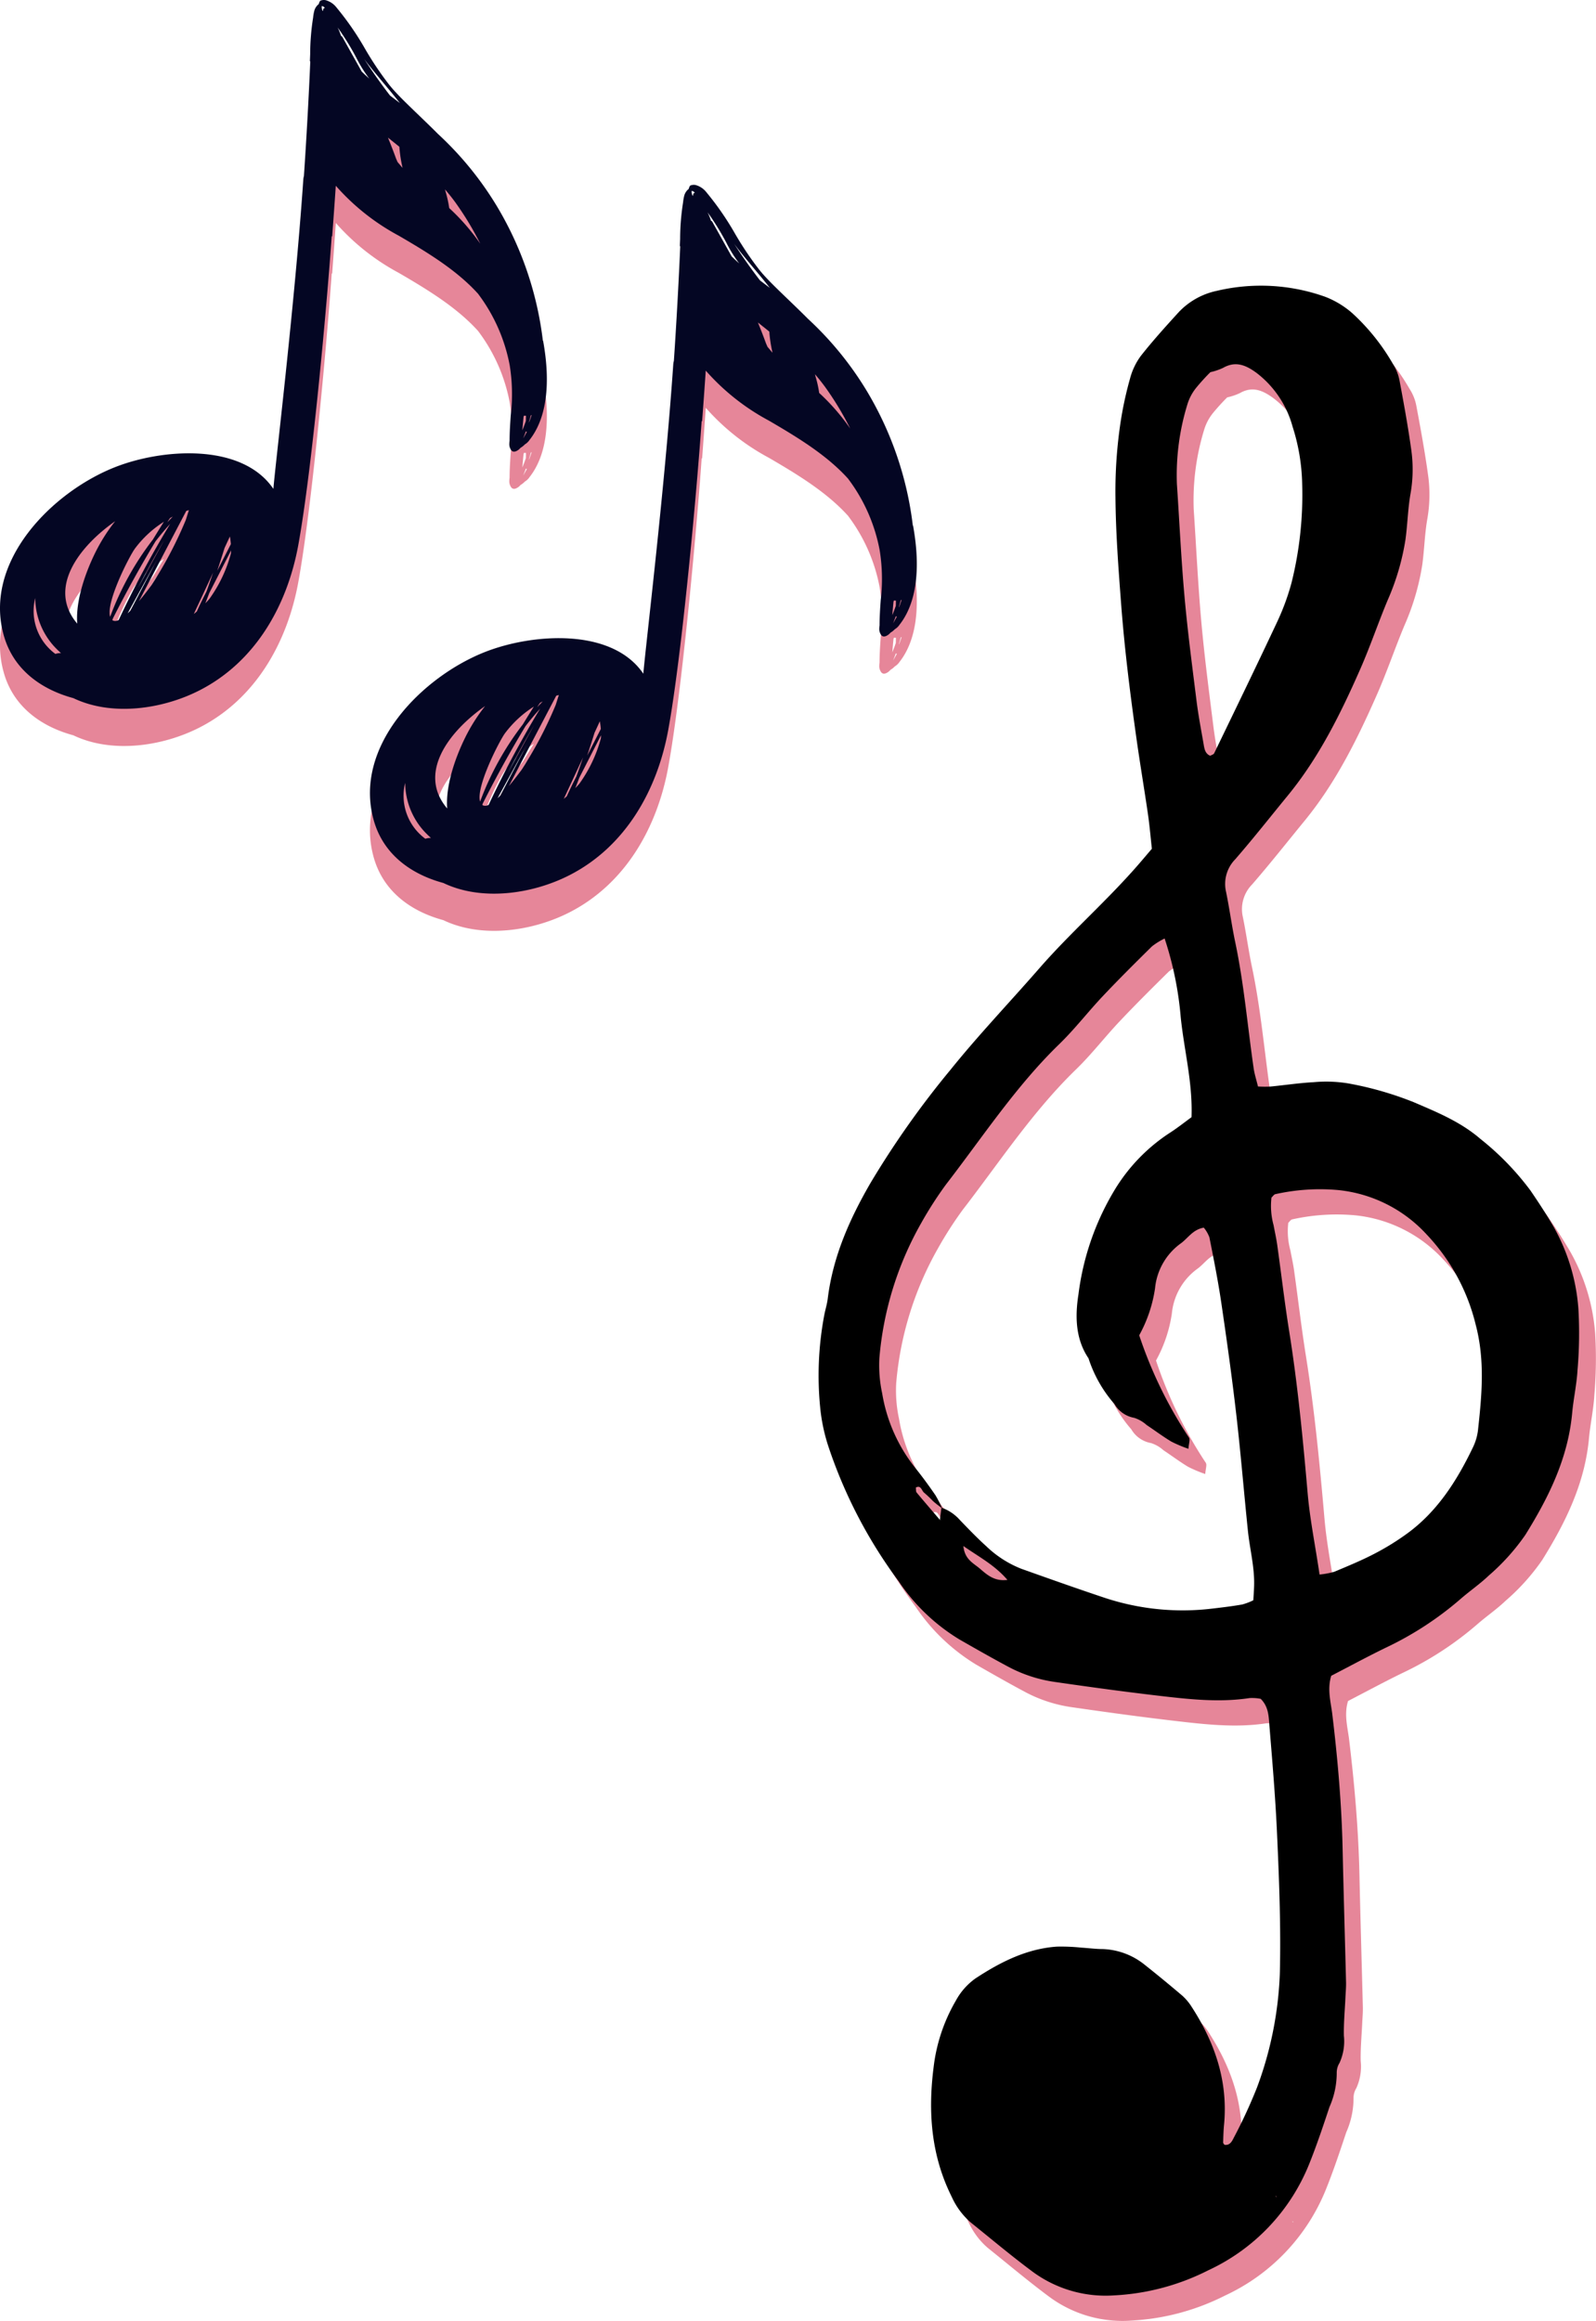
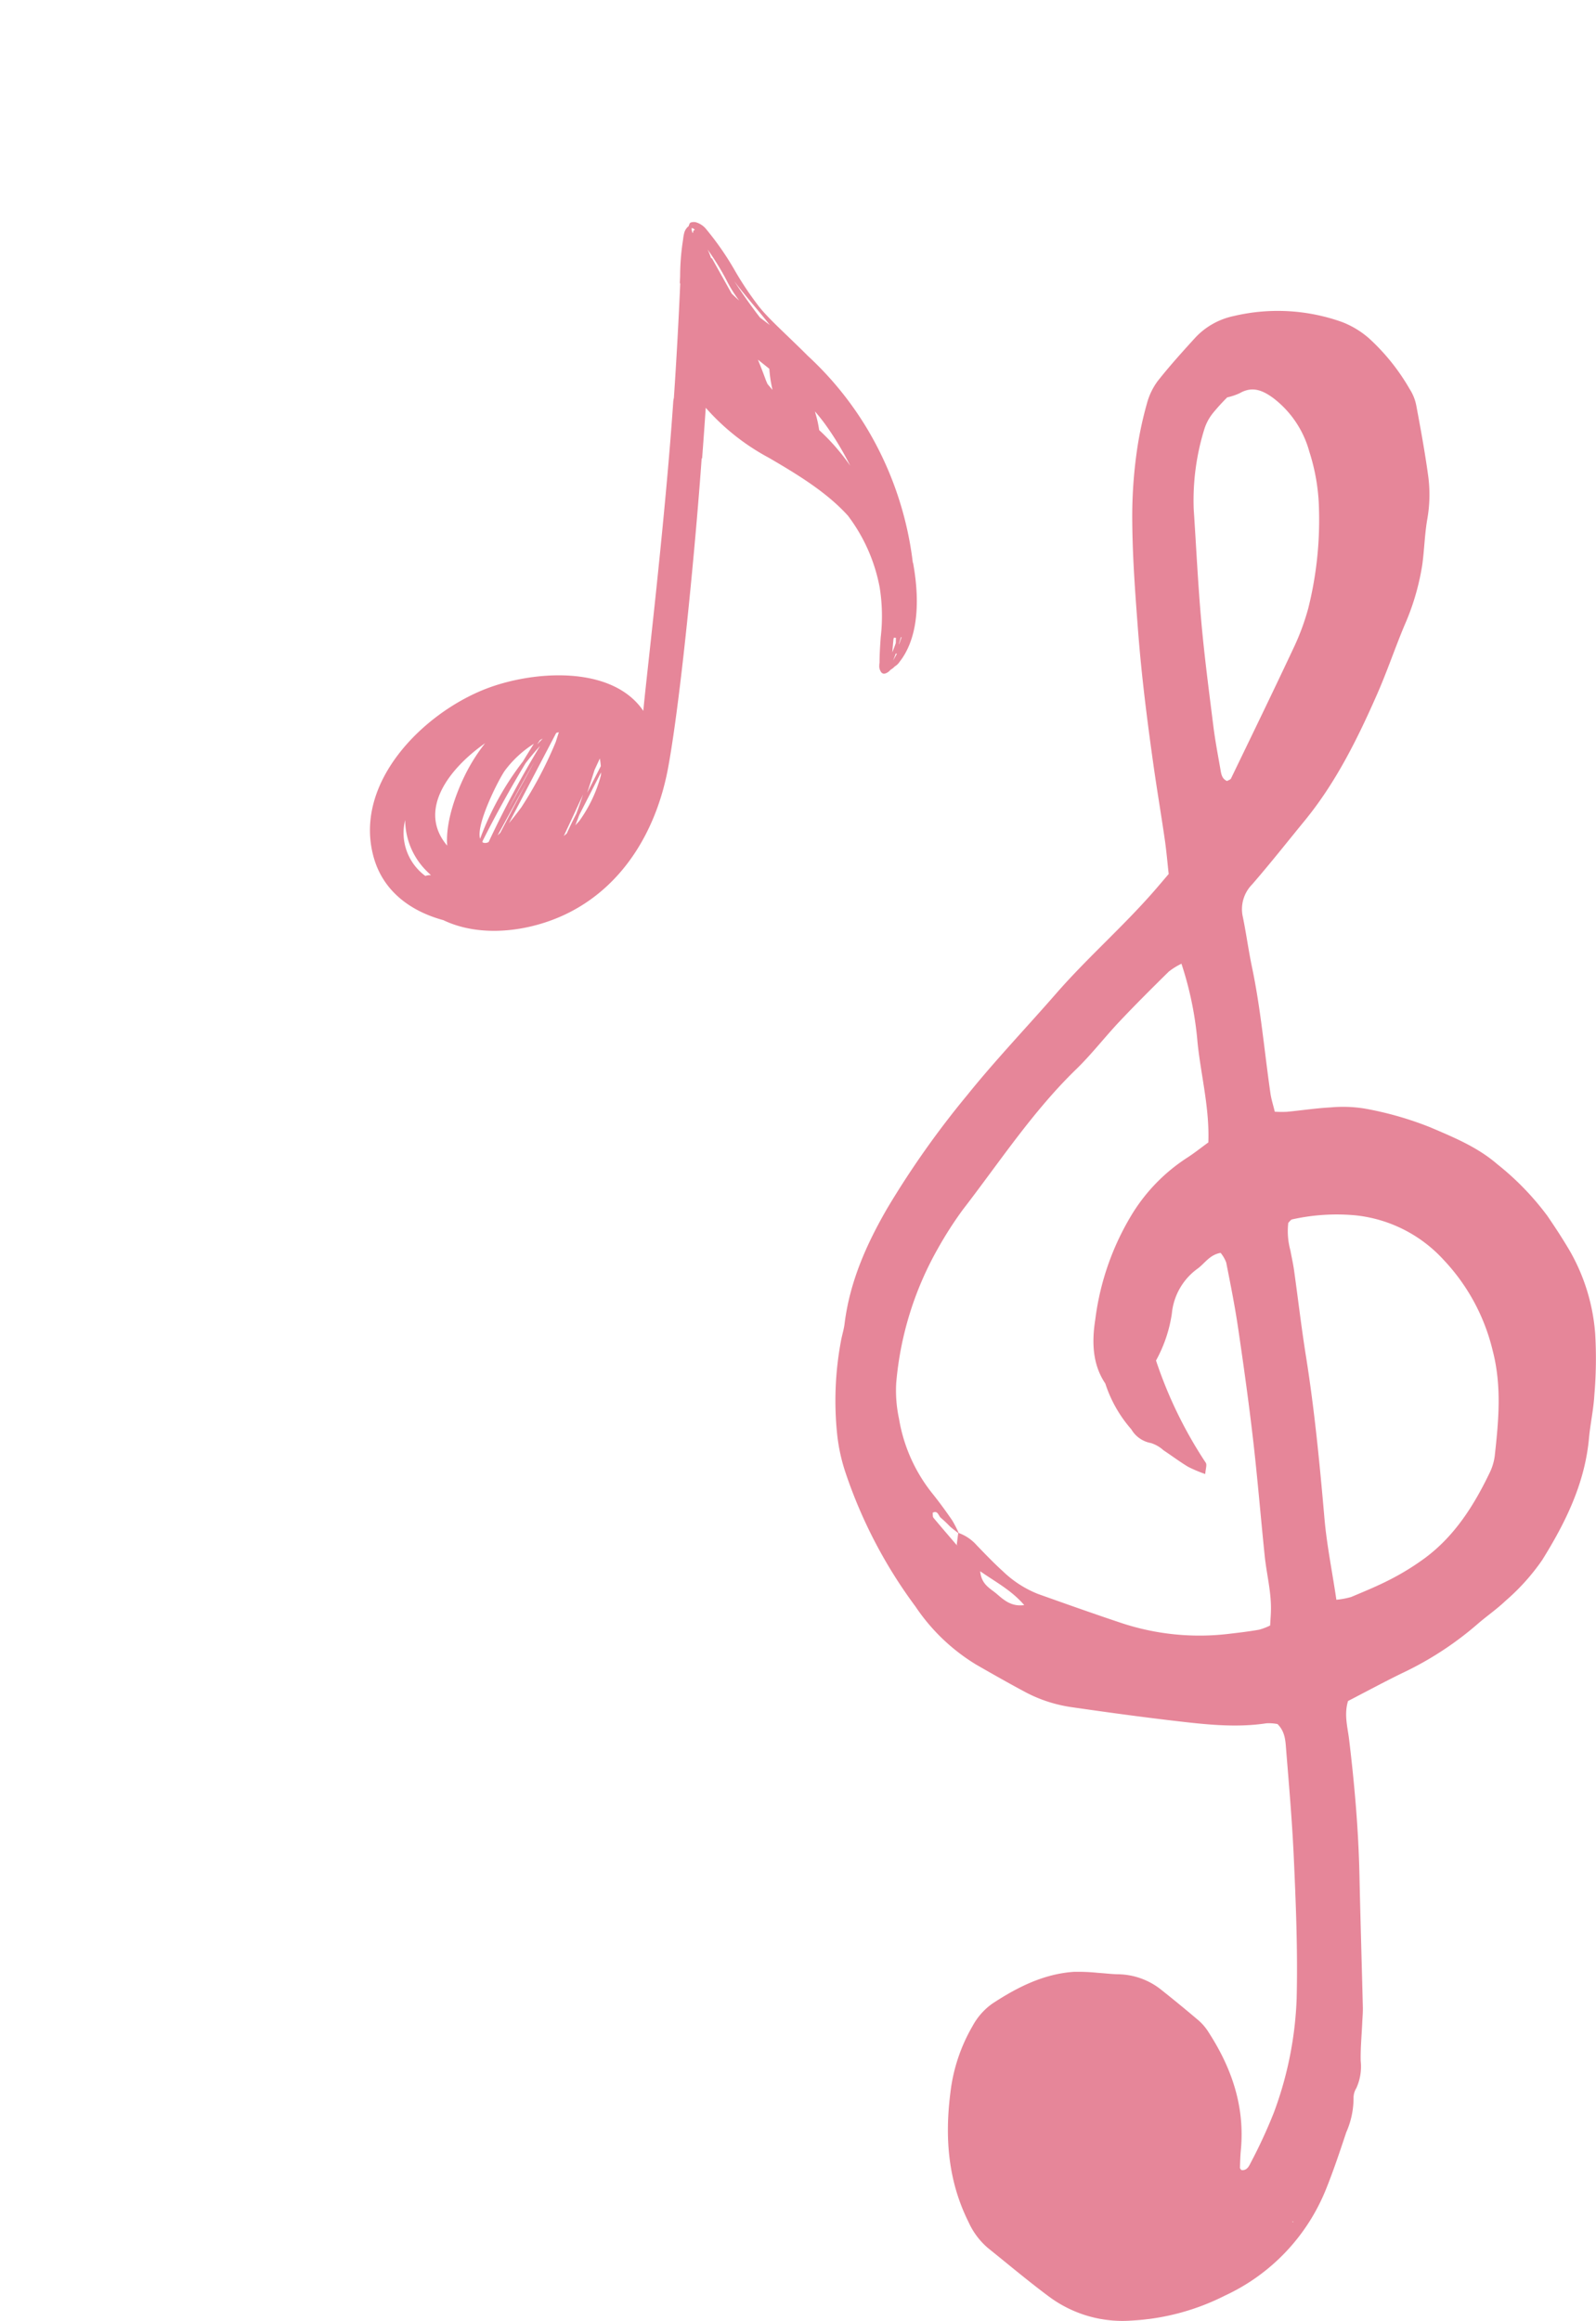
<svg xmlns="http://www.w3.org/2000/svg" width="206.923" height="300.838" viewBox="0 0 206.923 300.838">
  <defs>
    <clipPath id="clip-path">
      <rect id="Rectangle_1996" data-name="Rectangle 1996" width="70.906" height="91.882" fill="#e68699" />
    </clipPath>
    <clipPath id="clip-path-2">
-       <rect id="Rectangle_1997" data-name="Rectangle 1997" width="70.906" height="91.882" fill="#040623" />
-     </clipPath>
+       </clipPath>
    <clipPath id="clip-path-5">
      <rect id="Rectangle_1998" data-name="Rectangle 1998" width="98.596" height="260.535" fill="#e68699" />
    </clipPath>
    <clipPath id="clip-path-6">
      <rect id="Rectangle_1998-2" data-name="Rectangle 1998" width="98.596" height="260.535" fill="none" />
    </clipPath>
  </defs>
  <g id="Group_1222" data-name="Group 1222" transform="translate(-895.023 -342.029)">
    <g id="Group_1202" data-name="Group 1202" transform="translate(895.023 342.029)">
      <g id="Group_1199" data-name="Group 1199" transform="translate(0 4.819)" clip-path="url(#clip-path)">
-         <path id="Path_3400" data-name="Path 3400" d="M70.434,44.253a.2.2,0,0,0-.052-.1,44.028,44.028,0,0,0-5.989-17.471,42.8,42.8,0,0,0-7.615-9.324c-.763-.768-1.593-1.567-2.4-2.346-1.408-1.352-2.738-2.629-3.58-3.614l-.295-.354a41.815,41.815,0,0,1-3.184-4.736A37.412,37.412,0,0,0,43.639.985a2.672,2.672,0,0,0-1.42-.962,1.2,1.2,0,0,0-.638.049.205.205,0,0,0-.106.086,1.232,1.232,0,0,0-.145.37,1.647,1.647,0,0,0-.6.949,5.574,5.574,0,0,0-.135.809,30.552,30.552,0,0,0-.38,4.734l-.035.838a.2.2,0,0,0,.047.136q-.323,7.416-.823,14.819a2.334,2.334,0,0,0-.081.476C38.21,39.55,35.649,60.576,35.446,63.374c-4.08-6.005-14.4-5.217-20.478-2.838C6.763,63.747-2.269,72.827.515,82.458c1.256,4.345,4.809,6.907,9,8.041,4.989,2.393,11.553,1.441,16.349-1.009,7.277-3.716,11.381-11.016,12.809-18.829,1.768-9.669,3.7-30.909,4.332-40.024h.061q.248-3.277.47-6.556a29.268,29.268,0,0,0,8.162,6.47c4.017,2.333,7.644,4.594,10.321,7.572a.255.255,0,0,0,.015.03,22.142,22.142,0,0,1,4.049,9.2,23.487,23.487,0,0,1,.138,6.465c-.076,1.081-.15,2.193-.152,3.291a3.254,3.254,0,0,0-.036.441,1.22,1.22,0,0,0,.074.474c.1.244.267.653.755.483a1.468,1.468,0,0,0,.619-.453,2.509,2.509,0,0,0,.565-.447,1.906,1.906,0,0,0,.607-.575l.026-.034c2.149-2.743,2.755-7.149,1.75-12.741M21.752,67.6c.095-.15.194-.3.3-.445.115-.064.231-.129.348-.189-.24.252-.488.5-.721.756l.077-.121M7.185,84.77a6.908,6.908,0,0,1-2.621-7.246A9.435,9.435,0,0,0,7.41,84.193c.165.166.333.321.5.473a2,2,0,0,0-.726.1m2.826-3.931c-3.884-4.569.2-9.964,4.922-13.272a23.035,23.035,0,0,0-2.6,4.116c-1.124,2.285-2.555,6.031-2.318,9.157m7.433-9.663a14,14,0,0,1,3.8-3.536q-.72,1.144-1.423,2.3a37.9,37.9,0,0,0-5.542,10.011c-.566-1.84,2.356-7.591,3.169-8.778m-2.063,9.2a.869.869,0,0,1-.679.09.654.654,0,0,1-.143-.08c.024-.066.044-.135.069-.2,1.707-3.39,3.561-6.746,5.53-10.008q.9-1.17,1.9-2.268a131.712,131.712,0,0,0-6.678,12.467m5.891-10.339-3.385,6.169q1.61-3.13,3.385-6.169m-4.729,9.475L20.388,72.5,16.9,79.168c-.119.121-.237.235-.353.344m7.529-12.08a51.957,51.957,0,0,1-4.441,8.427c-.481.653-1.043,1.385-1.621,2.073l6.134-11.7c.114-.036.229-.073.342-.1l-.414,1.306m5.034,3.606c.231-.5.463-1,.693-1.5.057.305.1.639.129.987l-1.768,3.457c.328-.981.64-1.962.947-2.941M25.53,79.251c-.131.114-.261.228-.4.339q1.258-2.681,2.5-5.369c-.282.832-.569,1.663-.876,2.488-.424.832-.845,1.678-1.233,2.542m4.419-7.511a18.058,18.058,0,0,1-2.789,5.889c-.169.194-.346.386-.527.574q.261-.661.509-1.328l.247-.483,2.577-5.039q0,.193-.016.387M49.823,10.881l.356.426q.147.181.3.358c.485.584.931,1.138,1.366,1.691q-.642-.484-1.277-.97c-1.213-1.571-2.331-3.173-3.346-4.735.774,1.05,1.74,2.2,2.6,3.23M41.836.81a.575.575,0,0,1,.286.237H42.1a.206.206,0,0,0-.2.191c0,.036-.006.072-.008.109s-.026.055-.038.084a.209.209,0,0,0-.048-.061L41.8,1.346s-.007-.006-.009-.011A1.558,1.558,0,0,1,41.705.8a.316.316,0,0,1,.131.007m5.056,8.463-2.516-4.5a.2.2,0,0,0-.152-.1,8.879,8.879,0,0,0-.445-1.1A33.508,33.508,0,0,1,46.2,7.49a17.242,17.242,0,0,0,1.677,2.7q-.5-.444-.981-.913m4.653,11.736q-.1-.231-.2-.457c-.329-.912-.684-1.816-1.048-2.713q.739.589,1.476,1.181a17.237,17.237,0,0,0,.416,2.736c-.22-.243-.427-.5-.64-.747m6.689,5.959a14.688,14.688,0,0,0-.461-2.09q-.042-.165-.085-.329c.525.609,1.03,1.241,1.5,1.907a39.086,39.086,0,0,1,3.071,5.134,27.849,27.849,0,0,0-4.027-4.622m9.638,27.075c.02-.057.042-.113.062-.169a2.3,2.3,0,0,0,.253.021c-.006.224-.007.449-.015.672-.137.4-.293.81-.455,1.212q.071-.867.155-1.736m-.052,2.788q.187-.455.355-.919a.2.2,0,0,0,.082.048.18.18,0,0,0,.045.008q-.227.44-.483.863m.757-2.06c0-.028,0-.056,0-.084.036-.122.072-.245.107-.367.05-.164.1-.326.138-.487l.1-.026c-.107.334-.221.66-.351.965" transform="translate(0 0)" fill="#e68699" />
-       </g>
+         </g>
      <g id="Group_1201" data-name="Group 1201" clip-path="url(#clip-path-2)">
        <path id="Path_3401" data-name="Path 3401" d="M70.434,44.253a.2.2,0,0,0-.052-.1,44.028,44.028,0,0,0-5.989-17.471,42.8,42.8,0,0,0-7.615-9.324c-.763-.768-1.593-1.567-2.4-2.346-1.408-1.352-2.738-2.629-3.58-3.614l-.295-.354a41.815,41.815,0,0,1-3.184-4.736A37.412,37.412,0,0,0,43.639.985a2.672,2.672,0,0,0-1.42-.962,1.2,1.2,0,0,0-.638.049.205.205,0,0,0-.106.086,1.232,1.232,0,0,0-.145.37,1.647,1.647,0,0,0-.6.949,5.574,5.574,0,0,0-.135.809,30.552,30.552,0,0,0-.38,4.734l-.035.838a.2.2,0,0,0,.047.136q-.323,7.416-.823,14.819a2.334,2.334,0,0,0-.081.476C38.21,39.55,35.649,60.576,35.446,63.374c-4.08-6.005-14.4-5.217-20.478-2.838C6.763,63.747-2.269,72.827.515,82.458c1.256,4.345,4.809,6.907,9,8.041,4.989,2.393,11.553,1.441,16.349-1.009,7.277-3.716,11.381-11.016,12.809-18.829,1.768-9.669,3.7-30.909,4.332-40.024h.061q.248-3.277.47-6.556a29.268,29.268,0,0,0,8.162,6.47c4.017,2.333,7.644,4.594,10.321,7.572a.255.255,0,0,0,.015.03,22.142,22.142,0,0,1,4.049,9.2,23.487,23.487,0,0,1,.138,6.465c-.076,1.081-.15,2.193-.152,3.291a3.254,3.254,0,0,0-.036.441,1.22,1.22,0,0,0,.074.474c.1.244.267.653.755.483a1.468,1.468,0,0,0,.619-.453,2.509,2.509,0,0,0,.565-.447,1.906,1.906,0,0,0,.607-.575l.026-.034c2.149-2.743,2.755-7.149,1.75-12.741M21.752,67.6c.095-.15.194-.3.3-.445.115-.064.231-.129.348-.189-.24.252-.488.5-.721.756l.077-.121M7.185,84.77a6.908,6.908,0,0,1-2.621-7.246A9.435,9.435,0,0,0,7.41,84.193c.165.166.333.321.5.473a2,2,0,0,0-.726.1m2.826-3.931c-3.884-4.569.2-9.964,4.922-13.272a23.035,23.035,0,0,0-2.6,4.116c-1.124,2.285-2.555,6.031-2.318,9.157m7.433-9.663a14,14,0,0,1,3.8-3.536q-.72,1.144-1.423,2.3a37.9,37.9,0,0,0-5.542,10.011c-.566-1.84,2.356-7.591,3.169-8.778m-2.063,9.2a.869.869,0,0,1-.679.09.654.654,0,0,1-.143-.08c.024-.066.044-.135.069-.2,1.707-3.39,3.561-6.746,5.53-10.008q.9-1.17,1.9-2.268a131.712,131.712,0,0,0-6.678,12.467m5.891-10.339-3.385,6.169q1.61-3.13,3.385-6.169m-4.729,9.475L20.388,72.5,16.9,79.168c-.119.121-.237.235-.353.344m7.529-12.08a51.957,51.957,0,0,1-4.441,8.427c-.481.653-1.043,1.385-1.621,2.073l6.134-11.7c.114-.036.229-.073.342-.1l-.414,1.306m5.034,3.606c.231-.5.463-1,.693-1.5.057.305.1.639.129.987l-1.768,3.457c.328-.981.64-1.962.947-2.941M25.53,79.251c-.131.114-.261.228-.4.339q1.258-2.681,2.5-5.369c-.282.832-.569,1.663-.876,2.488-.424.832-.845,1.678-1.233,2.542m4.419-7.511a18.058,18.058,0,0,1-2.789,5.889c-.169.194-.346.386-.527.574q.261-.661.509-1.328l.247-.483,2.577-5.039q0,.193-.016.387M49.823,10.881l.356.426q.147.181.3.358c.485.584.931,1.138,1.366,1.691q-.642-.484-1.277-.97c-1.213-1.571-2.331-3.173-3.346-4.735.774,1.05,1.74,2.2,2.6,3.23M41.836.81a.575.575,0,0,1,.286.237H42.1a.206.206,0,0,0-.2.191c0,.036-.006.072-.008.109s-.026.055-.038.084a.209.209,0,0,0-.048-.061L41.8,1.346s-.007-.006-.009-.011A1.558,1.558,0,0,1,41.705.8a.316.316,0,0,1,.131.007m5.056,8.463-2.516-4.5a.2.2,0,0,0-.152-.1,8.879,8.879,0,0,0-.445-1.1A33.508,33.508,0,0,1,46.2,7.49a17.242,17.242,0,0,0,1.677,2.7q-.5-.444-.981-.913m4.653,11.736q-.1-.231-.2-.457c-.329-.912-.684-1.816-1.048-2.713q.739.589,1.476,1.181a17.237,17.237,0,0,0,.416,2.736c-.22-.243-.427-.5-.64-.747m6.689,5.959a14.688,14.688,0,0,0-.461-2.09q-.042-.165-.085-.329c.525.609,1.03,1.241,1.5,1.907a39.086,39.086,0,0,1,3.071,5.134,27.849,27.849,0,0,0-4.027-4.622m9.638,27.075c.02-.057.042-.113.062-.169a2.3,2.3,0,0,0,.253.021c-.006.224-.007.449-.015.672-.137.4-.293.81-.455,1.212q.071-.867.155-1.736m-.052,2.788q.187-.455.355-.919a.2.2,0,0,0,.082.048.18.18,0,0,0,.045.008q-.227.44-.483.863m.757-2.06c0-.028,0-.056,0-.084.036-.122.072-.245.107-.367.05-.164.1-.326.138-.487l.1-.026c-.107.334-.221.66-.351.965" transform="translate(0 0)" fill="#040623" />
      </g>
    </g>
    <g id="Group_1203" data-name="Group 1203" transform="translate(942.988 365.989)">
      <g id="Group_1199-2" data-name="Group 1199" transform="translate(0 4.819)" clip-path="url(#clip-path)">
        <path id="Path_3400-2" data-name="Path 3400" d="M70.434,44.253a.2.2,0,0,0-.052-.1,44.028,44.028,0,0,0-5.989-17.471,42.8,42.8,0,0,0-7.615-9.324c-.763-.768-1.593-1.567-2.4-2.346-1.408-1.352-2.738-2.629-3.58-3.614l-.295-.354a41.815,41.815,0,0,1-3.184-4.736A37.412,37.412,0,0,0,43.639.985a2.672,2.672,0,0,0-1.42-.962,1.2,1.2,0,0,0-.638.049.205.205,0,0,0-.106.086,1.232,1.232,0,0,0-.145.37,1.647,1.647,0,0,0-.6.949,5.574,5.574,0,0,0-.135.809,30.552,30.552,0,0,0-.38,4.734l-.035.838a.2.2,0,0,0,.047.136q-.323,7.416-.823,14.819a2.334,2.334,0,0,0-.081.476C38.21,39.55,35.649,60.576,35.446,63.374c-4.08-6.005-14.4-5.217-20.478-2.838C6.763,63.747-2.269,72.827.515,82.458c1.256,4.345,4.809,6.907,9,8.041,4.989,2.393,11.553,1.441,16.349-1.009,7.277-3.716,11.381-11.016,12.809-18.829,1.768-9.669,3.7-30.909,4.332-40.024h.061q.248-3.277.47-6.556a29.268,29.268,0,0,0,8.162,6.47c4.017,2.333,7.644,4.594,10.321,7.572a.255.255,0,0,0,.015.03,22.142,22.142,0,0,1,4.049,9.2,23.487,23.487,0,0,1,.138,6.465c-.076,1.081-.15,2.193-.152,3.291a3.254,3.254,0,0,0-.036.441,1.22,1.22,0,0,0,.074.474c.1.244.267.653.755.483a1.468,1.468,0,0,0,.619-.453,2.509,2.509,0,0,0,.565-.447,1.906,1.906,0,0,0,.607-.575l.026-.034c2.149-2.743,2.755-7.149,1.75-12.741M21.752,67.6c.095-.15.194-.3.3-.445.115-.064.231-.129.348-.189-.24.252-.488.5-.721.756l.077-.121M7.185,84.77a6.908,6.908,0,0,1-2.621-7.246A9.435,9.435,0,0,0,7.41,84.193c.165.166.333.321.5.473a2,2,0,0,0-.726.1m2.826-3.931c-3.884-4.569.2-9.964,4.922-13.272a23.035,23.035,0,0,0-2.6,4.116c-1.124,2.285-2.555,6.031-2.318,9.157m7.433-9.663a14,14,0,0,1,3.8-3.536q-.72,1.144-1.423,2.3a37.9,37.9,0,0,0-5.542,10.011c-.566-1.84,2.356-7.591,3.169-8.778m-2.063,9.2a.869.869,0,0,1-.679.09.654.654,0,0,1-.143-.08c.024-.066.044-.135.069-.2,1.707-3.39,3.561-6.746,5.53-10.008q.9-1.17,1.9-2.268a131.712,131.712,0,0,0-6.678,12.467m5.891-10.339-3.385,6.169q1.61-3.13,3.385-6.169m-4.729,9.475L20.388,72.5,16.9,79.168c-.119.121-.237.235-.353.344m7.529-12.08a51.957,51.957,0,0,1-4.441,8.427c-.481.653-1.043,1.385-1.621,2.073l6.134-11.7c.114-.036.229-.073.342-.1l-.414,1.306m5.034,3.606c.231-.5.463-1,.693-1.5.057.305.1.639.129.987l-1.768,3.457c.328-.981.64-1.962.947-2.941M25.53,79.251c-.131.114-.261.228-.4.339q1.258-2.681,2.5-5.369c-.282.832-.569,1.663-.876,2.488-.424.832-.845,1.678-1.233,2.542m4.419-7.511a18.058,18.058,0,0,1-2.789,5.889c-.169.194-.346.386-.527.574q.261-.661.509-1.328l.247-.483,2.577-5.039q0,.193-.016.387M49.823,10.881l.356.426q.147.181.3.358c.485.584.931,1.138,1.366,1.691q-.642-.484-1.277-.97c-1.213-1.571-2.331-3.173-3.346-4.735.774,1.05,1.74,2.2,2.6,3.23M41.836.81a.575.575,0,0,1,.286.237H42.1a.206.206,0,0,0-.2.191c0,.036-.006.072-.008.109s-.026.055-.038.084a.209.209,0,0,0-.048-.061L41.8,1.346s-.007-.006-.009-.011A1.558,1.558,0,0,1,41.705.8a.316.316,0,0,1,.131.007m5.056,8.463-2.516-4.5a.2.2,0,0,0-.152-.1,8.879,8.879,0,0,0-.445-1.1A33.508,33.508,0,0,1,46.2,7.49a17.242,17.242,0,0,0,1.677,2.7q-.5-.444-.981-.913m4.653,11.736q-.1-.231-.2-.457c-.329-.912-.684-1.816-1.048-2.713q.739.589,1.476,1.181a17.237,17.237,0,0,0,.416,2.736c-.22-.243-.427-.5-.64-.747m6.689,5.959a14.688,14.688,0,0,0-.461-2.09q-.042-.165-.085-.329c.525.609,1.03,1.241,1.5,1.907a39.086,39.086,0,0,1,3.071,5.134,27.849,27.849,0,0,0-4.027-4.622m9.638,27.075c.02-.057.042-.113.062-.169a2.3,2.3,0,0,0,.253.021c-.006.224-.007.449-.015.672-.137.4-.293.81-.455,1.212q.071-.867.155-1.736m-.052,2.788q.187-.455.355-.919a.2.2,0,0,0,.082.048.18.18,0,0,0,.045.008q-.227.44-.483.863m.757-2.06c0-.028,0-.056,0-.084.036-.122.072-.245.107-.367.05-.164.1-.326.138-.487l.1-.026c-.107.334-.221.66-.351.965" transform="translate(0 0)" fill="#e68699" />
      </g>
      <g id="Group_1201-2" data-name="Group 1201" clip-path="url(#clip-path-2)">
        <path id="Path_3401-2" data-name="Path 3401" d="M70.434,44.253a.2.2,0,0,0-.052-.1,44.028,44.028,0,0,0-5.989-17.471,42.8,42.8,0,0,0-7.615-9.324c-.763-.768-1.593-1.567-2.4-2.346-1.408-1.352-2.738-2.629-3.58-3.614l-.295-.354a41.815,41.815,0,0,1-3.184-4.736A37.412,37.412,0,0,0,43.639.985a2.672,2.672,0,0,0-1.42-.962,1.2,1.2,0,0,0-.638.049.205.205,0,0,0-.106.086,1.232,1.232,0,0,0-.145.37,1.647,1.647,0,0,0-.6.949,5.574,5.574,0,0,0-.135.809,30.552,30.552,0,0,0-.38,4.734l-.035.838a.2.2,0,0,0,.047.136q-.323,7.416-.823,14.819a2.334,2.334,0,0,0-.081.476C38.21,39.55,35.649,60.576,35.446,63.374c-4.08-6.005-14.4-5.217-20.478-2.838C6.763,63.747-2.269,72.827.515,82.458c1.256,4.345,4.809,6.907,9,8.041,4.989,2.393,11.553,1.441,16.349-1.009,7.277-3.716,11.381-11.016,12.809-18.829,1.768-9.669,3.7-30.909,4.332-40.024h.061q.248-3.277.47-6.556a29.268,29.268,0,0,0,8.162,6.47c4.017,2.333,7.644,4.594,10.321,7.572a.255.255,0,0,0,.015.03,22.142,22.142,0,0,1,4.049,9.2,23.487,23.487,0,0,1,.138,6.465c-.076,1.081-.15,2.193-.152,3.291a3.254,3.254,0,0,0-.036.441,1.22,1.22,0,0,0,.074.474c.1.244.267.653.755.483a1.468,1.468,0,0,0,.619-.453,2.509,2.509,0,0,0,.565-.447,1.906,1.906,0,0,0,.607-.575l.026-.034c2.149-2.743,2.755-7.149,1.75-12.741M21.752,67.6c.095-.15.194-.3.3-.445.115-.064.231-.129.348-.189-.24.252-.488.5-.721.756l.077-.121M7.185,84.77a6.908,6.908,0,0,1-2.621-7.246A9.435,9.435,0,0,0,7.41,84.193c.165.166.333.321.5.473a2,2,0,0,0-.726.1m2.826-3.931c-3.884-4.569.2-9.964,4.922-13.272a23.035,23.035,0,0,0-2.6,4.116c-1.124,2.285-2.555,6.031-2.318,9.157m7.433-9.663a14,14,0,0,1,3.8-3.536q-.72,1.144-1.423,2.3a37.9,37.9,0,0,0-5.542,10.011c-.566-1.84,2.356-7.591,3.169-8.778m-2.063,9.2a.869.869,0,0,1-.679.09.654.654,0,0,1-.143-.08c.024-.066.044-.135.069-.2,1.707-3.39,3.561-6.746,5.53-10.008q.9-1.17,1.9-2.268a131.712,131.712,0,0,0-6.678,12.467m5.891-10.339-3.385,6.169q1.61-3.13,3.385-6.169m-4.729,9.475L20.388,72.5,16.9,79.168c-.119.121-.237.235-.353.344m7.529-12.08a51.957,51.957,0,0,1-4.441,8.427c-.481.653-1.043,1.385-1.621,2.073l6.134-11.7c.114-.036.229-.073.342-.1l-.414,1.306m5.034,3.606c.231-.5.463-1,.693-1.5.057.305.1.639.129.987l-1.768,3.457c.328-.981.64-1.962.947-2.941M25.53,79.251c-.131.114-.261.228-.4.339q1.258-2.681,2.5-5.369c-.282.832-.569,1.663-.876,2.488-.424.832-.845,1.678-1.233,2.542m4.419-7.511a18.058,18.058,0,0,1-2.789,5.889c-.169.194-.346.386-.527.574q.261-.661.509-1.328l.247-.483,2.577-5.039q0,.193-.016.387M49.823,10.881l.356.426q.147.181.3.358c.485.584.931,1.138,1.366,1.691q-.642-.484-1.277-.97c-1.213-1.571-2.331-3.173-3.346-4.735.774,1.05,1.74,2.2,2.6,3.23M41.836.81a.575.575,0,0,1,.286.237H42.1a.206.206,0,0,0-.2.191c0,.036-.006.072-.008.109s-.026.055-.038.084a.209.209,0,0,0-.048-.061L41.8,1.346s-.007-.006-.009-.011A1.558,1.558,0,0,1,41.705.8a.316.316,0,0,1,.131.007m5.056,8.463-2.516-4.5a.2.2,0,0,0-.152-.1,8.879,8.879,0,0,0-.445-1.1A33.508,33.508,0,0,1,46.2,7.49a17.242,17.242,0,0,0,1.677,2.7q-.5-.444-.981-.913m4.653,11.736q-.1-.231-.2-.457c-.329-.912-.684-1.816-1.048-2.713q.739.589,1.476,1.181a17.237,17.237,0,0,0,.416,2.736c-.22-.243-.427-.5-.64-.747m6.689,5.959a14.688,14.688,0,0,0-.461-2.09q-.042-.165-.085-.329c.525.609,1.03,1.241,1.5,1.907a39.086,39.086,0,0,1,3.071,5.134,27.849,27.849,0,0,0-4.027-4.622m9.638,27.075c.02-.057.042-.113.062-.169a2.3,2.3,0,0,0,.253.021c-.006.224-.007.449-.015.672-.137.4-.293.81-.455,1.212q.071-.867.155-1.736m-.052,2.788q.187-.455.355-.919a.2.2,0,0,0,.082.048.18.18,0,0,0,.045.008q-.227.44-.483.863m.757-2.06c0-.028,0-.056,0-.084.036-.122.072-.245.107-.367.05-.164.1-.326.138-.487l.1-.026c-.107.334-.221.66-.351.965" transform="translate(0 0)" fill="#040623" />
      </g>
    </g>
    <g id="Group_1214" data-name="Group 1214" transform="translate(1001.17 379.061)">
      <g id="Group_1205" data-name="Group 1205" transform="translate(2.18 3.27)">
        <g id="Group_1204" data-name="Group 1204" clip-path="url(#clip-path-5)">
          <path id="Path_3402" data-name="Path 3402" d="M52.6,240.992c.666.119.969-.413,1.192-.871a66.1,66.1,0,0,0,3.03-6.55,47.146,47.146,0,0,0,2.964-14.81c.15-6.19-.1-12.358-.383-18.527-.211-4.523-.6-9.037-.967-13.55-.1-1.186-.085-2.457-1.132-3.5a5.933,5.933,0,0,0-1.433-.1c-4.018.608-8.011.141-11.994-.325-4.4-.515-8.784-1.117-13.166-1.75a18.344,18.344,0,0,1-6.032-1.93c-2.161-1.151-4.292-2.366-6.42-3.585a25.21,25.21,0,0,1-7.891-7.541A62.307,62.307,0,0,1,1.3,150.606,23.437,23.437,0,0,1,.228,145.78a42.071,42.071,0,0,1,.528-12.523c.138-.646.333-1.284.413-1.938.675-5.487,2.855-10.358,5.557-15.022a117.088,117.088,0,0,1,10.333-14.624c3.669-4.559,7.7-8.777,11.533-13.174,4.064-4.659,8.7-8.693,12.756-13.349.568-.652,1.124-1.314,1.846-2.158-.154-1.381-.283-2.911-.5-4.427-.475-3.278-1.03-6.543-1.492-9.822-.817-5.794-1.546-11.6-1.991-17.442-.351-4.626-.7-9.243-.738-13.887a60.22,60.22,0,0,1,.691-9.893,47.087,47.087,0,0,1,1.2-5.485,8.614,8.614,0,0,1,1.4-2.935c1.54-1.956,3.211-3.8,4.883-5.638A9.48,9.48,0,0,1,51.6.672a24.817,24.817,0,0,1,14.045.76,11.678,11.678,0,0,1,3.536,2.135,27.356,27.356,0,0,1,5.263,6.573,6.086,6.086,0,0,1,.853,2.13c.567,3.026,1.122,6.058,1.541,9.109a18.168,18.168,0,0,1-.115,5.61c-.339,1.948-.381,3.95-.649,5.914a31.541,31.541,0,0,1-2.322,7.89c-1.225,2.933-2.246,5.96-3.523,8.867-2.561,5.829-5.379,11.513-9.409,16.427C58.555,68.851,56.34,71.665,54,74.358a4.561,4.561,0,0,0-1.187,4.221c.444,2.159.733,4.355,1.187,6.512,1.136,5.4,1.6,10.9,2.389,16.351.109.751.348,1.48.562,2.365a15.11,15.11,0,0,0,1.568.013c1.892-.181,3.778-.471,5.673-.572a17.592,17.592,0,0,1,4.412.151,43.48,43.48,0,0,1,8.532,2.441c3.036,1.3,6.085,2.547,8.648,4.759a35.753,35.753,0,0,1,6.5,6.7c1.042,1.527,2.06,3.078,2.991,4.68a25.387,25.387,0,0,1,3.218,10.646,55.478,55.478,0,0,1-.113,7.935c-.107,1.864-.522,3.705-.693,5.568-.543,5.9-3.057,10.952-6.07,15.8a27.975,27.975,0,0,1-4.754,5.285c-1.164,1.113-2.505,2.021-3.716,3.085a42.669,42.669,0,0,1-9.652,6.27c-2.379,1.157-4.712,2.422-7.047,3.629-.542,1.766-.049,3.415.141,5.01.7,5.817,1.209,11.641,1.337,17.5.125,5.737.3,11.471.442,17.208.016.66-.049,1.323-.079,1.985-.074,1.651-.234,3.3-.2,4.953a6.75,6.75,0,0,1-.568,3.53,2.376,2.376,0,0,0-.36,1.229,10.91,10.91,0,0,1-.945,4.492c-.831,2.5-1.668,5.006-2.652,7.444A25.777,25.777,0,0,1,50.489,257.27,30.316,30.316,0,0,1,38.3,260.514,15.961,15.961,0,0,1,27.81,257.5c-2.753-2.038-5.384-4.256-8.061-6.406a9.624,9.624,0,0,1-2.505-3.357c-2.651-5.316-3.094-10.907-2.352-16.76a22.26,22.26,0,0,1,2.886-8.666,8.5,8.5,0,0,1,2.552-2.888c3.24-2.13,6.659-3.853,10.564-4.119a25.048,25.048,0,0,1,3.137.131c.838.049,1.674.159,2.512.181a9.151,9.151,0,0,1,5.6,1.945q2.525,2,4.979,4.088a6.809,6.809,0,0,1,1.247,1.489c2.982,4.609,4.721,9.6,4.181,15.269-.073.764-.091,1.535-.116,2.3,0,.09.106.184.165.28m6.666,6.577.15.1-.214-.011.173.128Zm-43.5-87.536.1-.141-.162.172q.1-.831.21-1.661a5.66,5.66,0,0,1,2.372,1.588c1.12,1.163,2.239,2.332,3.432,3.41a13.894,13.894,0,0,0,4.56,2.933c3.594,1.28,7.19,2.556,10.807,3.763a32.163,32.163,0,0,0,14.057,1.381c1.259-.146,2.518-.3,3.766-.518a7.965,7.965,0,0,0,1.439-.546c.041-.679.083-1.222.1-1.765.095-2.454-.55-4.819-.8-7.231-.521-5.052-.934-10.116-1.517-15.16-.557-4.822-1.23-9.631-1.938-14.432-.419-2.836-.98-5.65-1.538-8.461a4.371,4.371,0,0,0-.727-1.255c-1.446.249-2.071,1.4-3.01,2.062a8.127,8.127,0,0,0-3.311,5.806,17.988,17.988,0,0,1-2.053,6.086,55.834,55.834,0,0,0,6.456,13.262c.168.268-.028.785-.073,1.452a17.177,17.177,0,0,1-2.218-.934c-1.1-.661-2.127-1.437-3.2-2.147a4.383,4.383,0,0,0-1.622-.935,3.7,3.7,0,0,1-2.548-1.783,16.867,16.867,0,0,1-3.37-5.935c-1.722-2.539-1.735-5.528-1.3-8.292a34.469,34.469,0,0,1,4.872-13.829,23.1,23.1,0,0,1,6.946-7.086c.979-.624,1.894-1.358,2.84-2.043.163-4.508-.965-8.7-1.4-12.96a44.312,44.312,0,0,0-2.086-10.205,9.03,9.03,0,0,0-1.644,1.021c-2.15,2.117-4.291,4.247-6.366,6.444-1.928,2.042-3.661,4.3-5.667,6.243-5.611,5.447-9.921,12.028-14.692,18.206a49.118,49.118,0,0,0-3.177,4.947,42.635,42.635,0,0,0-5.436,17.506,17.257,17.257,0,0,0,.36,4.592,20.982,20.982,0,0,0,4.388,9.786c.878,1.1,1.711,2.245,2.511,3.409a14.147,14.147,0,0,1,.878,1.725c-.4-.316-.808-.615-1.188-.952a15.542,15.542,0,0,0-1.136-1.077c-.336-.24-.4-1.053-1.09-.676.035.244-.005.507.1.637,1.007,1.211,2.038,2.4,3.063,3.6m49.184,7.036a10.7,10.7,0,0,0,1.911-.357c1.759-.742,3.532-1.466,5.226-2.352a32.874,32.874,0,0,0,4.346-2.7c3.809-2.82,6.327-6.754,8.385-11.045a6.98,6.98,0,0,0,.664-2.2c.506-4.6.937-9.106-.3-13.772a25.85,25.85,0,0,0-6.331-11.635,18,18,0,0,0-11.452-5.773,26.473,26.473,0,0,0-8.186.529c-.178.038-.318.275-.5.443a9.411,9.411,0,0,0,.274,3.577c.16.866.356,1.728.478,2.6.521,3.711.952,7.438,1.543,11.137,1.114,6.982,1.787,14.015,2.4,21.058.3,3.406.988,6.739,1.54,10.484M50.765,60.937c.177-.109.433-.169.509-.326C54.032,54.9,56.806,49.2,59.5,43.451a30.756,30.756,0,0,0,1.8-4.937,47.074,47.074,0,0,0,1.381-12.79,25.916,25.916,0,0,0-1.253-7.481,13.055,13.055,0,0,0-4.643-6.921c-1.4-1.031-2.732-1.6-4.377-.659a7.823,7.823,0,0,1-1.625.547,26.814,26.814,0,0,0-1.873,2.062,6.378,6.378,0,0,0-1.076,2,31.175,31.175,0,0,0-1.395,10.45c.327,4.847.551,9.7.984,14.542.4,4.507.994,9,1.553,13.485.231,1.862.581,3.708.906,5.556.112.636.167,1.341.881,1.635M18.757,163.375c.156,1.753,1.33,2.233,2.14,2.934.929.8,1.9,1.681,3.569,1.455-1.678-1.939-3.633-2.94-5.71-4.389" transform="translate(0 0)" fill="#e68699" />
        </g>
      </g>
      <g id="Group_1212" data-name="Group 1212">
        <g id="Group_1204-2" data-name="Group 1204" clip-path="url(#clip-path-6)">
-           <path id="Path_3402-2" data-name="Path 3402" d="M52.6,240.992c.666.119.969-.413,1.192-.871a66.1,66.1,0,0,0,3.03-6.55,47.146,47.146,0,0,0,2.964-14.81c.15-6.19-.1-12.358-.383-18.527-.211-4.523-.6-9.037-.967-13.55-.1-1.186-.085-2.457-1.132-3.5a5.933,5.933,0,0,0-1.433-.1c-4.018.608-8.011.141-11.994-.325-4.4-.515-8.784-1.117-13.166-1.75a18.344,18.344,0,0,1-6.032-1.93c-2.161-1.151-4.292-2.366-6.42-3.585a25.21,25.21,0,0,1-7.891-7.541A62.307,62.307,0,0,1,1.3,150.606,23.437,23.437,0,0,1,.228,145.78a42.071,42.071,0,0,1,.528-12.523c.138-.646.333-1.284.413-1.938.675-5.487,2.855-10.358,5.557-15.022a117.088,117.088,0,0,1,10.333-14.624c3.669-4.559,7.7-8.777,11.533-13.174,4.064-4.659,8.7-8.693,12.756-13.349.568-.652,1.124-1.314,1.846-2.158-.154-1.381-.283-2.911-.5-4.427-.475-3.278-1.03-6.543-1.492-9.822-.817-5.794-1.546-11.6-1.991-17.442-.351-4.626-.7-9.243-.738-13.887a60.22,60.22,0,0,1,.691-9.893,47.087,47.087,0,0,1,1.2-5.485,8.614,8.614,0,0,1,1.4-2.935c1.54-1.956,3.211-3.8,4.883-5.638A9.48,9.48,0,0,1,51.6.672a24.817,24.817,0,0,1,14.045.76,11.678,11.678,0,0,1,3.536,2.135,27.356,27.356,0,0,1,5.263,6.573,6.086,6.086,0,0,1,.853,2.13c.567,3.026,1.122,6.058,1.541,9.109a18.168,18.168,0,0,1-.115,5.61c-.339,1.948-.381,3.95-.649,5.914a31.541,31.541,0,0,1-2.322,7.89c-1.225,2.933-2.246,5.96-3.523,8.867-2.561,5.829-5.379,11.513-9.409,16.427C58.555,68.851,56.34,71.665,54,74.358a4.561,4.561,0,0,0-1.187,4.221c.444,2.159.733,4.355,1.187,6.512,1.136,5.4,1.6,10.9,2.389,16.351.109.751.348,1.48.562,2.365a15.11,15.11,0,0,0,1.568.013c1.892-.181,3.778-.471,5.673-.572a17.592,17.592,0,0,1,4.412.151,43.48,43.48,0,0,1,8.532,2.441c3.036,1.3,6.085,2.547,8.648,4.759a35.753,35.753,0,0,1,6.5,6.7c1.042,1.527,2.06,3.078,2.991,4.68a25.387,25.387,0,0,1,3.218,10.646,55.478,55.478,0,0,1-.113,7.935c-.107,1.864-.522,3.705-.693,5.568-.543,5.9-3.057,10.952-6.07,15.8a27.975,27.975,0,0,1-4.754,5.285c-1.164,1.113-2.505,2.021-3.716,3.085a42.669,42.669,0,0,1-9.652,6.27c-2.379,1.157-4.712,2.422-7.047,3.629-.542,1.766-.049,3.415.141,5.01.7,5.817,1.209,11.641,1.337,17.5.125,5.737.3,11.471.442,17.208.016.66-.049,1.323-.079,1.985-.074,1.651-.234,3.3-.2,4.953a6.75,6.75,0,0,1-.568,3.53,2.376,2.376,0,0,0-.36,1.229,10.91,10.91,0,0,1-.945,4.492c-.831,2.5-1.668,5.006-2.652,7.444A25.777,25.777,0,0,1,50.489,257.27,30.316,30.316,0,0,1,38.3,260.514,15.961,15.961,0,0,1,27.81,257.5c-2.753-2.038-5.384-4.256-8.061-6.406a9.624,9.624,0,0,1-2.505-3.357c-2.651-5.316-3.094-10.907-2.352-16.76a22.26,22.26,0,0,1,2.886-8.666,8.5,8.5,0,0,1,2.552-2.888c3.24-2.13,6.659-3.853,10.564-4.119a25.048,25.048,0,0,1,3.137.131c.838.049,1.674.159,2.512.181a9.151,9.151,0,0,1,5.6,1.945q2.525,2,4.979,4.088a6.809,6.809,0,0,1,1.247,1.489c2.982,4.609,4.721,9.6,4.181,15.269-.073.764-.091,1.535-.116,2.3,0,.09.106.184.165.28m6.666,6.577.15.1-.214-.011.173.128Zm-43.5-87.536.1-.141-.162.172q.1-.831.21-1.661a5.66,5.66,0,0,1,2.372,1.588c1.12,1.163,2.239,2.332,3.432,3.41a13.894,13.894,0,0,0,4.56,2.933c3.594,1.28,7.19,2.556,10.807,3.763a32.163,32.163,0,0,0,14.057,1.381c1.259-.146,2.518-.3,3.766-.518a7.965,7.965,0,0,0,1.439-.546c.041-.679.083-1.222.1-1.765.095-2.454-.55-4.819-.8-7.231-.521-5.052-.934-10.116-1.517-15.16-.557-4.822-1.23-9.631-1.938-14.432-.419-2.836-.98-5.65-1.538-8.461a4.371,4.371,0,0,0-.727-1.255c-1.446.249-2.071,1.4-3.01,2.062a8.127,8.127,0,0,0-3.311,5.806,17.988,17.988,0,0,1-2.053,6.086,55.834,55.834,0,0,0,6.456,13.262c.168.268-.028.785-.073,1.452a17.177,17.177,0,0,1-2.218-.934c-1.1-.661-2.127-1.437-3.2-2.147a4.383,4.383,0,0,0-1.622-.935,3.7,3.7,0,0,1-2.548-1.783,16.867,16.867,0,0,1-3.37-5.935c-1.722-2.539-1.735-5.528-1.3-8.292a34.469,34.469,0,0,1,4.872-13.829,23.1,23.1,0,0,1,6.946-7.086c.979-.624,1.894-1.358,2.84-2.043.163-4.508-.965-8.7-1.4-12.96a44.312,44.312,0,0,0-2.086-10.205,9.03,9.03,0,0,0-1.644,1.021c-2.15,2.117-4.291,4.247-6.366,6.444-1.928,2.042-3.661,4.3-5.667,6.243-5.611,5.447-9.921,12.028-14.692,18.206a49.118,49.118,0,0,0-3.177,4.947,42.635,42.635,0,0,0-5.436,17.506,17.257,17.257,0,0,0,.36,4.592,20.982,20.982,0,0,0,4.388,9.786c.878,1.1,1.711,2.245,2.511,3.409a14.147,14.147,0,0,1,.878,1.725c-.4-.316-.808-.615-1.188-.952a15.542,15.542,0,0,0-1.136-1.077c-.336-.24-.4-1.053-1.09-.676.035.244-.005.507.1.637,1.007,1.211,2.038,2.4,3.063,3.6m49.184,7.036a10.7,10.7,0,0,0,1.911-.357c1.759-.742,3.532-1.466,5.226-2.352a32.874,32.874,0,0,0,4.346-2.7c3.809-2.82,6.327-6.754,8.385-11.045a6.98,6.98,0,0,0,.664-2.2c.506-4.6.937-9.106-.3-13.772a25.85,25.85,0,0,0-6.331-11.635,18,18,0,0,0-11.452-5.773,26.473,26.473,0,0,0-8.186.529c-.178.038-.318.275-.5.443a9.411,9.411,0,0,0,.274,3.577c.16.866.356,1.728.478,2.6.521,3.711.952,7.438,1.543,11.137,1.114,6.982,1.787,14.015,2.4,21.058.3,3.406.988,6.739,1.54,10.484M50.765,60.937c.177-.109.433-.169.509-.326C54.032,54.9,56.806,49.2,59.5,43.451a30.756,30.756,0,0,0,1.8-4.937,47.074,47.074,0,0,0,1.381-12.79,25.916,25.916,0,0,0-1.253-7.481,13.055,13.055,0,0,0-4.643-6.921c-1.4-1.031-2.732-1.6-4.377-.659a7.823,7.823,0,0,1-1.625.547,26.814,26.814,0,0,0-1.873,2.062,6.378,6.378,0,0,0-1.076,2,31.175,31.175,0,0,0-1.395,10.45c.327,4.847.551,9.7.984,14.542.4,4.507.994,9,1.553,13.485.231,1.862.581,3.708.906,5.556.112.636.167,1.341.881,1.635M18.757,163.375c.156,1.753,1.33,2.233,2.14,2.934.929.8,1.9,1.681,3.569,1.455-1.678-1.939-3.633-2.94-5.71-4.389" transform="translate(0 0)" />
-         </g>
+           </g>
      </g>
    </g>
  </g>
</svg>